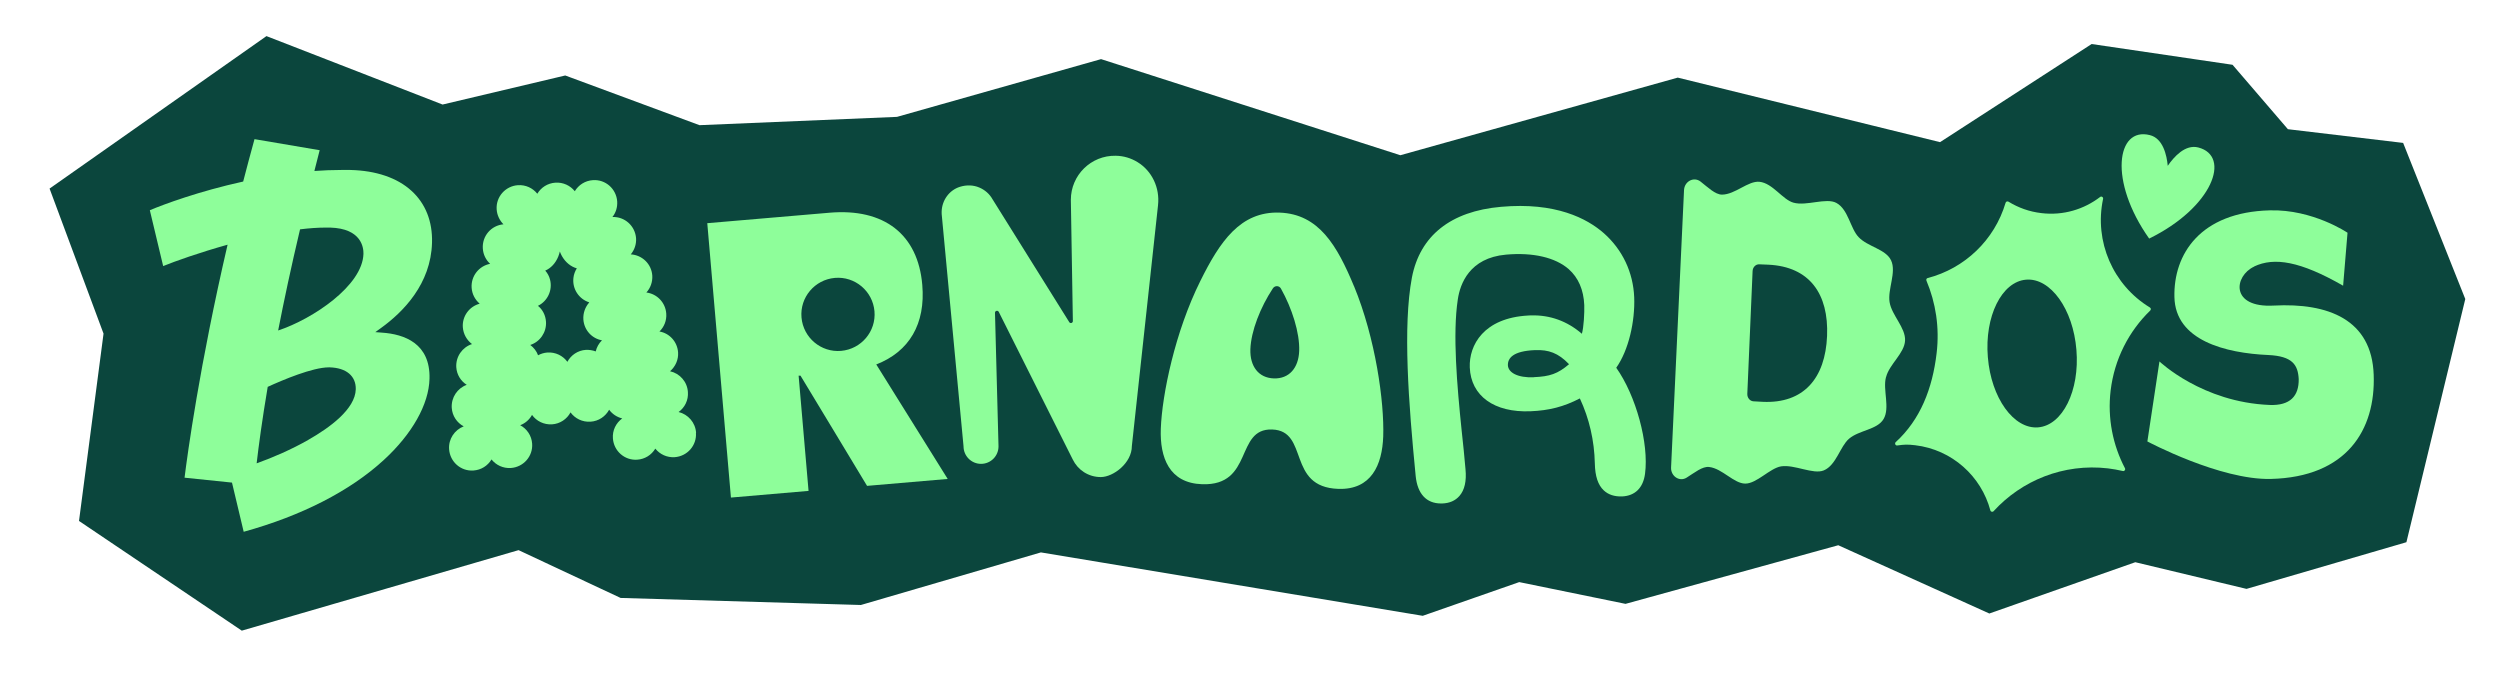
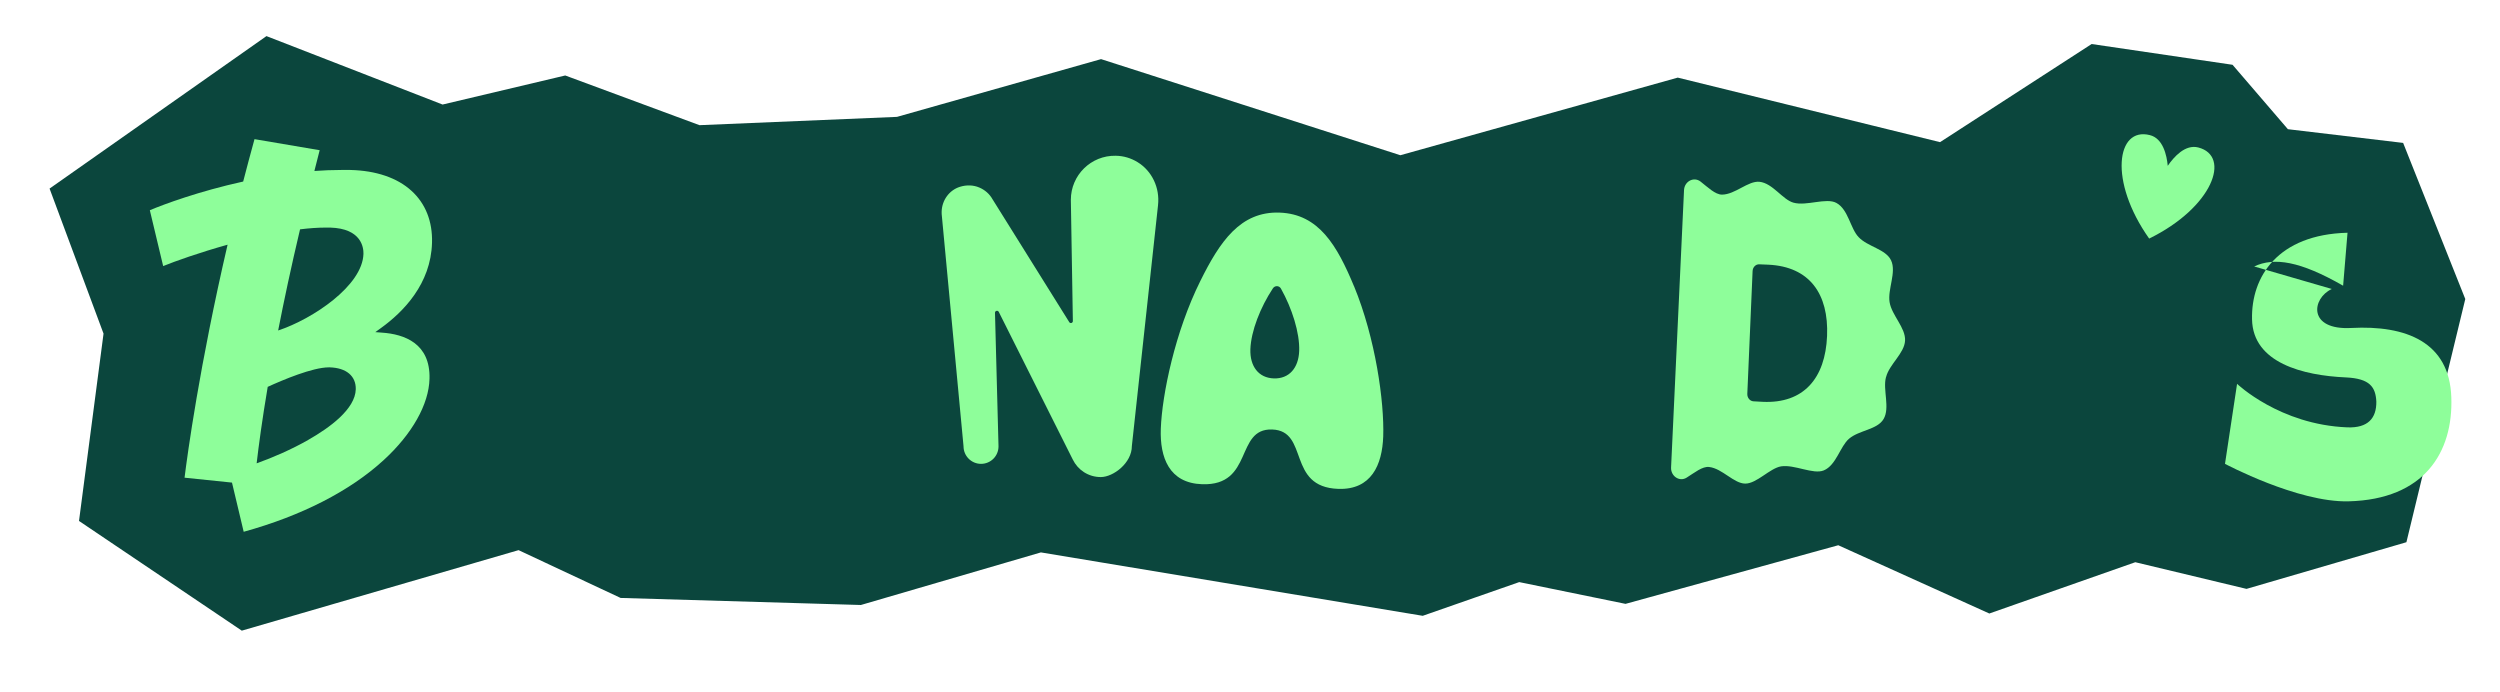
<svg xmlns="http://www.w3.org/2000/svg" viewBox="0 0 1987.2 550">
  <defs>
    <style>      .cls-1 {        fill: #8efe9a;      }      .cls-2 {        fill: #0b463d;      }    </style>
  </defs>
  <g>
    <g id="Layer_1">
      <g>
        <path class="cls-2" d="M1580.9,487.5l-119.7-54.1-169.1,46.6-84.5-17.3-76.7,26.8-303.5-50.4-143.1,41.8-191-5.6-81.1-38-220,64-129.4-87.2,19.5-148.9-42.9-115.3L211.8,28.7l140,54.4,97.5-23.1,106.7,39.5,157-6.6,162.2-45.9,237.9,76.4,220.5-61.7,208.5,51.3,120.5-78,112,16.5,44,51.2,91.6,10.9,49.4,124.1-46.8,193.3-127.1,37.1-88.4-21.2-116.1,40.8Z" />
        <g>
-           <path class="cls-1" d="M696.5,289.7c26.3-10.2,39.3-32.3,36.6-63.3-3.4-40-30.2-61.1-73.9-57.3l-97,8.3,18.8,218.1,61.7-5.3-7.9-91.6h1.5c0-.1,52.9,87.6,52.9,87.6l64.1-5.5-56.7-90.9ZM668.6,278.9c-16,1.4-30.1-10.5-31.5-26.5-1.4-16,10.5-30.1,26.5-31.5,16-1.4,30.1,10.5,31.5,26.5s-10.5,30.1-26.5,31.5Z" />
          <path class="cls-1" d="M1076.3,227.6c-13.4-32.3-27.9-57.5-59.2-58.6-31.2-1.1-47.5,23.1-63,54.4-20,40.2-30.4,90-31.4,117.5-.8,22.7,6.6,43.1,32.8,44,41.2,1.4,26-44.5,55.7-43.5,29.7,1,11.3,45.8,52.6,47.2,26.2.9,34.9-19,35.7-41.7.9-27.5-6.1-77.9-23.2-119.4ZM1012.6,300.8c-12.2-.4-19.1-9.6-18.7-23.1.5-14.6,8-33.5,17.9-48.5,1.6-2.4,5-2.3,6.4.2,8.8,15.7,15,35.1,14.5,49.6-.5,13.5-8,22.2-20.2,21.8Z" />
          <path class="cls-1" d="M1708.3,189.6c-32.4-45.8-25.9-89,.6-82.2,10.4,2.6,13.4,15.8,14.2,24.4,4.9-7.1,13.8-17.2,24.2-14.6,26.5,6.8,11.5,47.7-38.9,72.4Z" />
-           <path class="cls-1" d="M1708.9,244.4c-29.3-17.8-44.4-52.5-37.2-86.3.3-1.4-1.3-2.4-2.4-1.5-12.8,9.8-29.3,14.9-46.6,12.8-9.6-1.1-18.4-4.3-26.2-9.1-.9-.5-2-.1-2.3.9-8.8,29.7-32.6,52.2-61.9,59.8-.9.2-1.4,1.2-1,2.1,7.4,17.6,10.5,37.2,8.1,57.5-3.3,28.3-13,53-32.5,70.8-1.1,1-.3,2.9,1.2,2.7,5.8-.8,8-.9,14.2-.2,29.5,3.5,52.6,24.8,59.8,51.8.3,1.2,1.8,1.5,2.6.6,22.3-24.4,55.6-38.1,90.9-34,4,.5,7.9,1.2,11.8,2.1,1.3.3,2.3-1,1.7-2.2-9.6-18.3-14-39.6-11.4-61.7,3-25.2,14.6-47.3,31.5-63.7.7-.7.6-1.9-.3-2.4ZM1620.1,339.7c-19.4,1.6-37.4-23.4-40-55.8-2.7-32.4,11-60,30.4-61.6,19.4-1.6,37.4,23.4,40,55.8,2.7,32.4-11,60-30.4,61.6Z" />
-           <path class="cls-1" d="M553.3,344c-.5-8.1-6.4-14.7-13.9-16.5,4.9-3.5,7.9-9.4,7.4-15.9-.5-8.2-6.5-14.8-14.2-16.5,4.2-3.6,6.8-9.1,6.4-15-.6-8.5-6.8-15.2-14.8-16.6,3.7-3.6,5.8-8.7,5.4-14.2-.6-8.8-7.3-15.7-15.8-16.8,3.2-3.5,5-8.3,4.7-13.4-.6-9.3-8.1-16.4-17.1-16.9,2.9-3.5,4.5-8,4.2-12.8-.7-9.8-9-17.3-18.8-16.9,2.7-3.4,4.1-7.7,3.8-12.4-.7-10-9.3-17.6-19.3-16.9-6.2.4-11.4,3.8-14.4,8.8-3.6-4.5-9.2-7.2-15.4-6.8-6.2.4-11.4,3.8-14.4,8.8-3.6-4.5-9.2-7.2-15.4-6.8-10,.7-17.6,9.3-16.9,19.3.3,4.6,2.4,8.8,5.4,11.8-9.8.9-17.1,9.4-16.4,19.3.3,4.8,2.5,9.1,5.8,12.1-8.9,1.7-15.3,9.8-14.7,19,.3,5.1,2.8,9.6,6.4,12.7-8.2,2.2-14,9.9-13.4,18.7.4,5.5,3.2,10.3,7.3,13.4-7.7,2.5-13,10-12.5,18.4.4,6,3.6,11,8.3,14-7.4,2.7-12.4,10-11.9,18.3.4,6.4,4.2,11.9,9.5,14.7-7.2,2.8-12.2,10-11.6,18.2.7,10,9.3,17.6,19.3,16.9,6.2-.4,11.4-3.8,14.4-8.8,3.6,4.5,9.2,7.2,15.4,6.8,10-.7,17.6-9.3,16.9-19.3-.4-6.4-4.2-11.9-9.5-14.7,4-1.5,7.4-4.5,9.4-8.2,3.5,4.9,9.4,7.9,15.9,7.5,6.4-.4,11.9-4.2,14.7-9.5,3.6,4.9,9.4,7.8,15.9,7.4,6.5-.4,11.9-4.2,14.8-9.5,2.5,3.4,6.2,5.9,10.4,6.9-4.9,3.6-7.9,9.4-7.4,15.9.7,10,9.3,17.6,19.3,16.9,6.2-.4,11.4-3.8,14.4-8.8,3.6,4.5,9.2,7.2,15.4,6.8,10-.7,17.6-9.3,16.9-19.3ZM434.1,211.7v.2c0,0,0,0-.1,0,0,0,0,0,.1-.1ZM473.4,279.3c-2.4-.9-5-1.3-7.7-1.2-6.4.4-11.9,4.2-14.7,9.5-3.6-4.9-9.4-7.8-15.9-7.4-2.7.2-5.2,1-7.4,2.2-1.2-3.3-3.4-6.1-6.2-8.2,7.7-2.5,13-10,12.5-18.4-.3-5.1-2.7-9.8-6.4-12.7,7.6-3.7,11.8-12.4,9.6-20.9-.7-2.7-2-5.1-3.8-7.1,4.4-1.9,8.2-5.8,10.4-11.3.5-1.3.9-2.6,1.2-3.9.5,1.3,1,2.5,1.7,3.7,2.9,5.1,7.2,8.4,11.8,9.7-1.4,2.2-2.4,4.8-2.7,7.6-1,8.8,4.4,16.8,12.5,19.4v.2c-3.1,3.5-4.9,8.3-4.6,13.4.6,8.5,6.8,15.2,14.8,16.6-2.5,2.4-4.2,5.5-5,8.9Z" />
          <path class="cls-1" d="M343.4,193c.5-17-5.2-31.3-16.4-41.4-11.3-10.3-28.1-16-48.5-16.5-2.4,0-4.9,0-7.3,0-7.1,0-14.3.3-21.3.8,1.4-5.4,2.8-10.9,4.2-16.5l-51.8-8.8c-3.2,11.4-6.1,22.7-9,33.7-35,7.7-63.1,18.1-74.2,22.8l10.6,44.4c9.3-3.8,28.7-10.7,51.2-17-22.3,96-32,167.2-34.2,185.2l37.7,3.9,9.3,39.1c46-12.7,84.5-32.4,111.3-57,22.6-20.7,35.9-44.3,36.4-64.6.8-28.2-20.1-35.5-37.8-36.7l-5.3-.4,4.3-3.1c18.1-13,39.9-35.3,40.8-67.9ZM245,349.7c-13.4,7.6-27.9,13.9-41,18.6,1.6-13.8,4.3-34.1,8.8-60.8,12-5.5,35.7-15.5,48.6-15.5h.7c13.2.4,20.9,6.9,20.7,17.4-.4,15.8-20.8,30.6-37.7,40.2ZM288.9,201.8c-.7,25.2-40.1,51.7-67.8,60.9,4.6-23.6,10.3-50.4,17.4-80.4,7.2-.9,14.1-1.4,20.6-1.4s2.2,0,3.3,0c25.1.7,26.6,16.1,26.5,20.8Z" />
          <path class="cls-1" d="M920.5,163c1.5-13.6-4.7-27.1-16.4-34.2-5.1-3.1-10.9-4.9-17.2-5-19.7-.4-35.7,15.5-35.7,35l1.6,96.4c0,1.6-2.1,2.2-2.9.8l-60.7-97.2-.2-.3c-2.3-4.2-6.1-7.6-10.7-9.5-4.5-1.9-9.9-2.2-15.3-.5-8.6,2.7-14.3,10.8-14.5,19.8,0,1.2,0,2.5.2,3.7l17.2,182.8c0,7.6,6.2,13.9,13.9,13.9s13.9-6.2,13.9-13.9l-2.8-106.2c0-1.6,2.2-2.2,3-.7l58.8,117.3h0c4,8.3,12.4,14,22.3,14s24.7-11.1,24.7-24.7l20.8-191.4Z" />
-           <path class="cls-1" d="M1284.6,292.5c10.1-14.2,15.1-37.3,14.4-56.1-.8-19.9-9.3-37.9-24.1-51-13.3-11.7-38.3-24.9-81.8-21-40,3.5-64.4,23-70.8,56.2-7.3,38.8-2.7,99.8,3,157.8,1.4,14.1,8.5,21.8,20.1,21.8h1c5.8-.2,10.4-2.2,13.7-6,4.1-4.7,5.7-11.8,4.8-21.2-.9-10.3-1.9-20.4-3-30.2-3.8-36.8-7.3-77.4-3.1-104.9,1.8-12.2,9.2-32.9,38.3-35.5,21.4-1.9,39.1,2.2,49.8,11.5,7.7,6.8,11.9,16.5,12.4,28.6.2,6.2-.4,17.7-1.9,22.8-11.7-10.1-25.3-15-40.4-14.6h-.6c-.6,0-1.3,0-1.7.1-35.3,1.9-47.1,23.5-46.4,41.3.9,22.6,19.4,36,48.3,34.8,14.8-.6,26.4-3.6,39.2-10.2,7.5,16.1,11.5,33.5,11.9,51.7.2,10.1,2.5,17.1,7.1,21.4,3.6,3.4,8.5,5,14.6,4.8,10.3-.5,16.7-6.8,18.2-18,3.2-24.2-7.2-62.2-22.9-84.3ZM1219.3,299.9c-13.1.5-20.4-3.8-20.7-9.5-.2-5.6,3.9-11.4,21.6-12.1,10.7-.4,18.4,2.2,27,11.2-8.9,7.6-15.3,9.8-28,10.3Z" />
          <path class="cls-1" d="M1499.2,299.7c2.6-10.2,14.6-18.8,15.1-29,.5-10.2-10.6-20.1-12.3-30.5-1.7-10.2,5.6-23.8,1.2-33.2-4.2-9-18.5-10.8-25.8-18.5-6.6-6.8-8.2-22.1-17.7-27.2-8-4.4-23.8,2.7-34.1-.2-8.7-2.4-16.5-15.5-27-16.6-9.1-.9-19.3,10.1-29.8,10.2-5.4,0-11.2-5.8-17.1-10.4-5.3-4.1-12.7-.2-13.1,6.7l-10.3,220.6c-.3,6.9,6.7,11.6,12.3,8.1,6.3-3.9,12.6-9.2,18-8.5,10.4,1.2,19.6,13.2,28.7,13.2s19.5-12.2,28.4-13.7c10.6-1.7,25.6,6.7,34,3.2,9.9-4.1,13-19.2,20.1-25.2,8-6.8,22.4-7.1,27.4-15.6,5.3-8.9-.7-23.3,1.9-33.2ZM1452.3,267.1c-1.4,33.6-18.6,53.8-51.1,52.3l-7.3-.4c-2.9-.1-5.1-2.8-5-5.9l4.2-97.6c.1-3.1,2.5-5.6,5.4-5.4l7.3.3c32.5,1.6,47.9,23.1,46.5,56.7Z" />
-           <path class="cls-1" d="M1791.8,211.8c15.9-7.5,36.5-4.3,70.7,15.3l3.5-42.1s-27.5-18.7-61.7-17.8c-55.4,1.4-76.7,34.9-75.9,68.9.7,34.6,40.6,44.6,74.7,46.1,19.1.9,23.5,7.8,24.1,19.1,0,0-.2-13.5,0,0s-6.8,21.2-23,20.6c-53.8-2.1-87.7-34.6-87.7-34.6l-9.6,63.6s57.8,30.8,98.2,29.8c60.2-1.5,83.3-38.9,81.7-82.8-1.5-43.9-36.1-57.3-79.5-55-34.7,1.9-31.6-23.5-15.5-31Z" />
+           <path class="cls-1" d="M1791.8,211.8c15.9-7.5,36.5-4.3,70.7,15.3l3.5-42.1c-55.4,1.4-76.7,34.9-75.9,68.9.7,34.6,40.6,44.6,74.7,46.1,19.1.9,23.5,7.8,24.1,19.1,0,0-.2-13.5,0,0s-6.8,21.2-23,20.6c-53.8-2.1-87.7-34.6-87.7-34.6l-9.6,63.6s57.8,30.8,98.2,29.8c60.2-1.5,83.3-38.9,81.7-82.8-1.5-43.9-36.1-57.3-79.5-55-34.7,1.9-31.6-23.5-15.5-31Z" />
        </g>
      </g>
    </g>
  </g>
</svg>